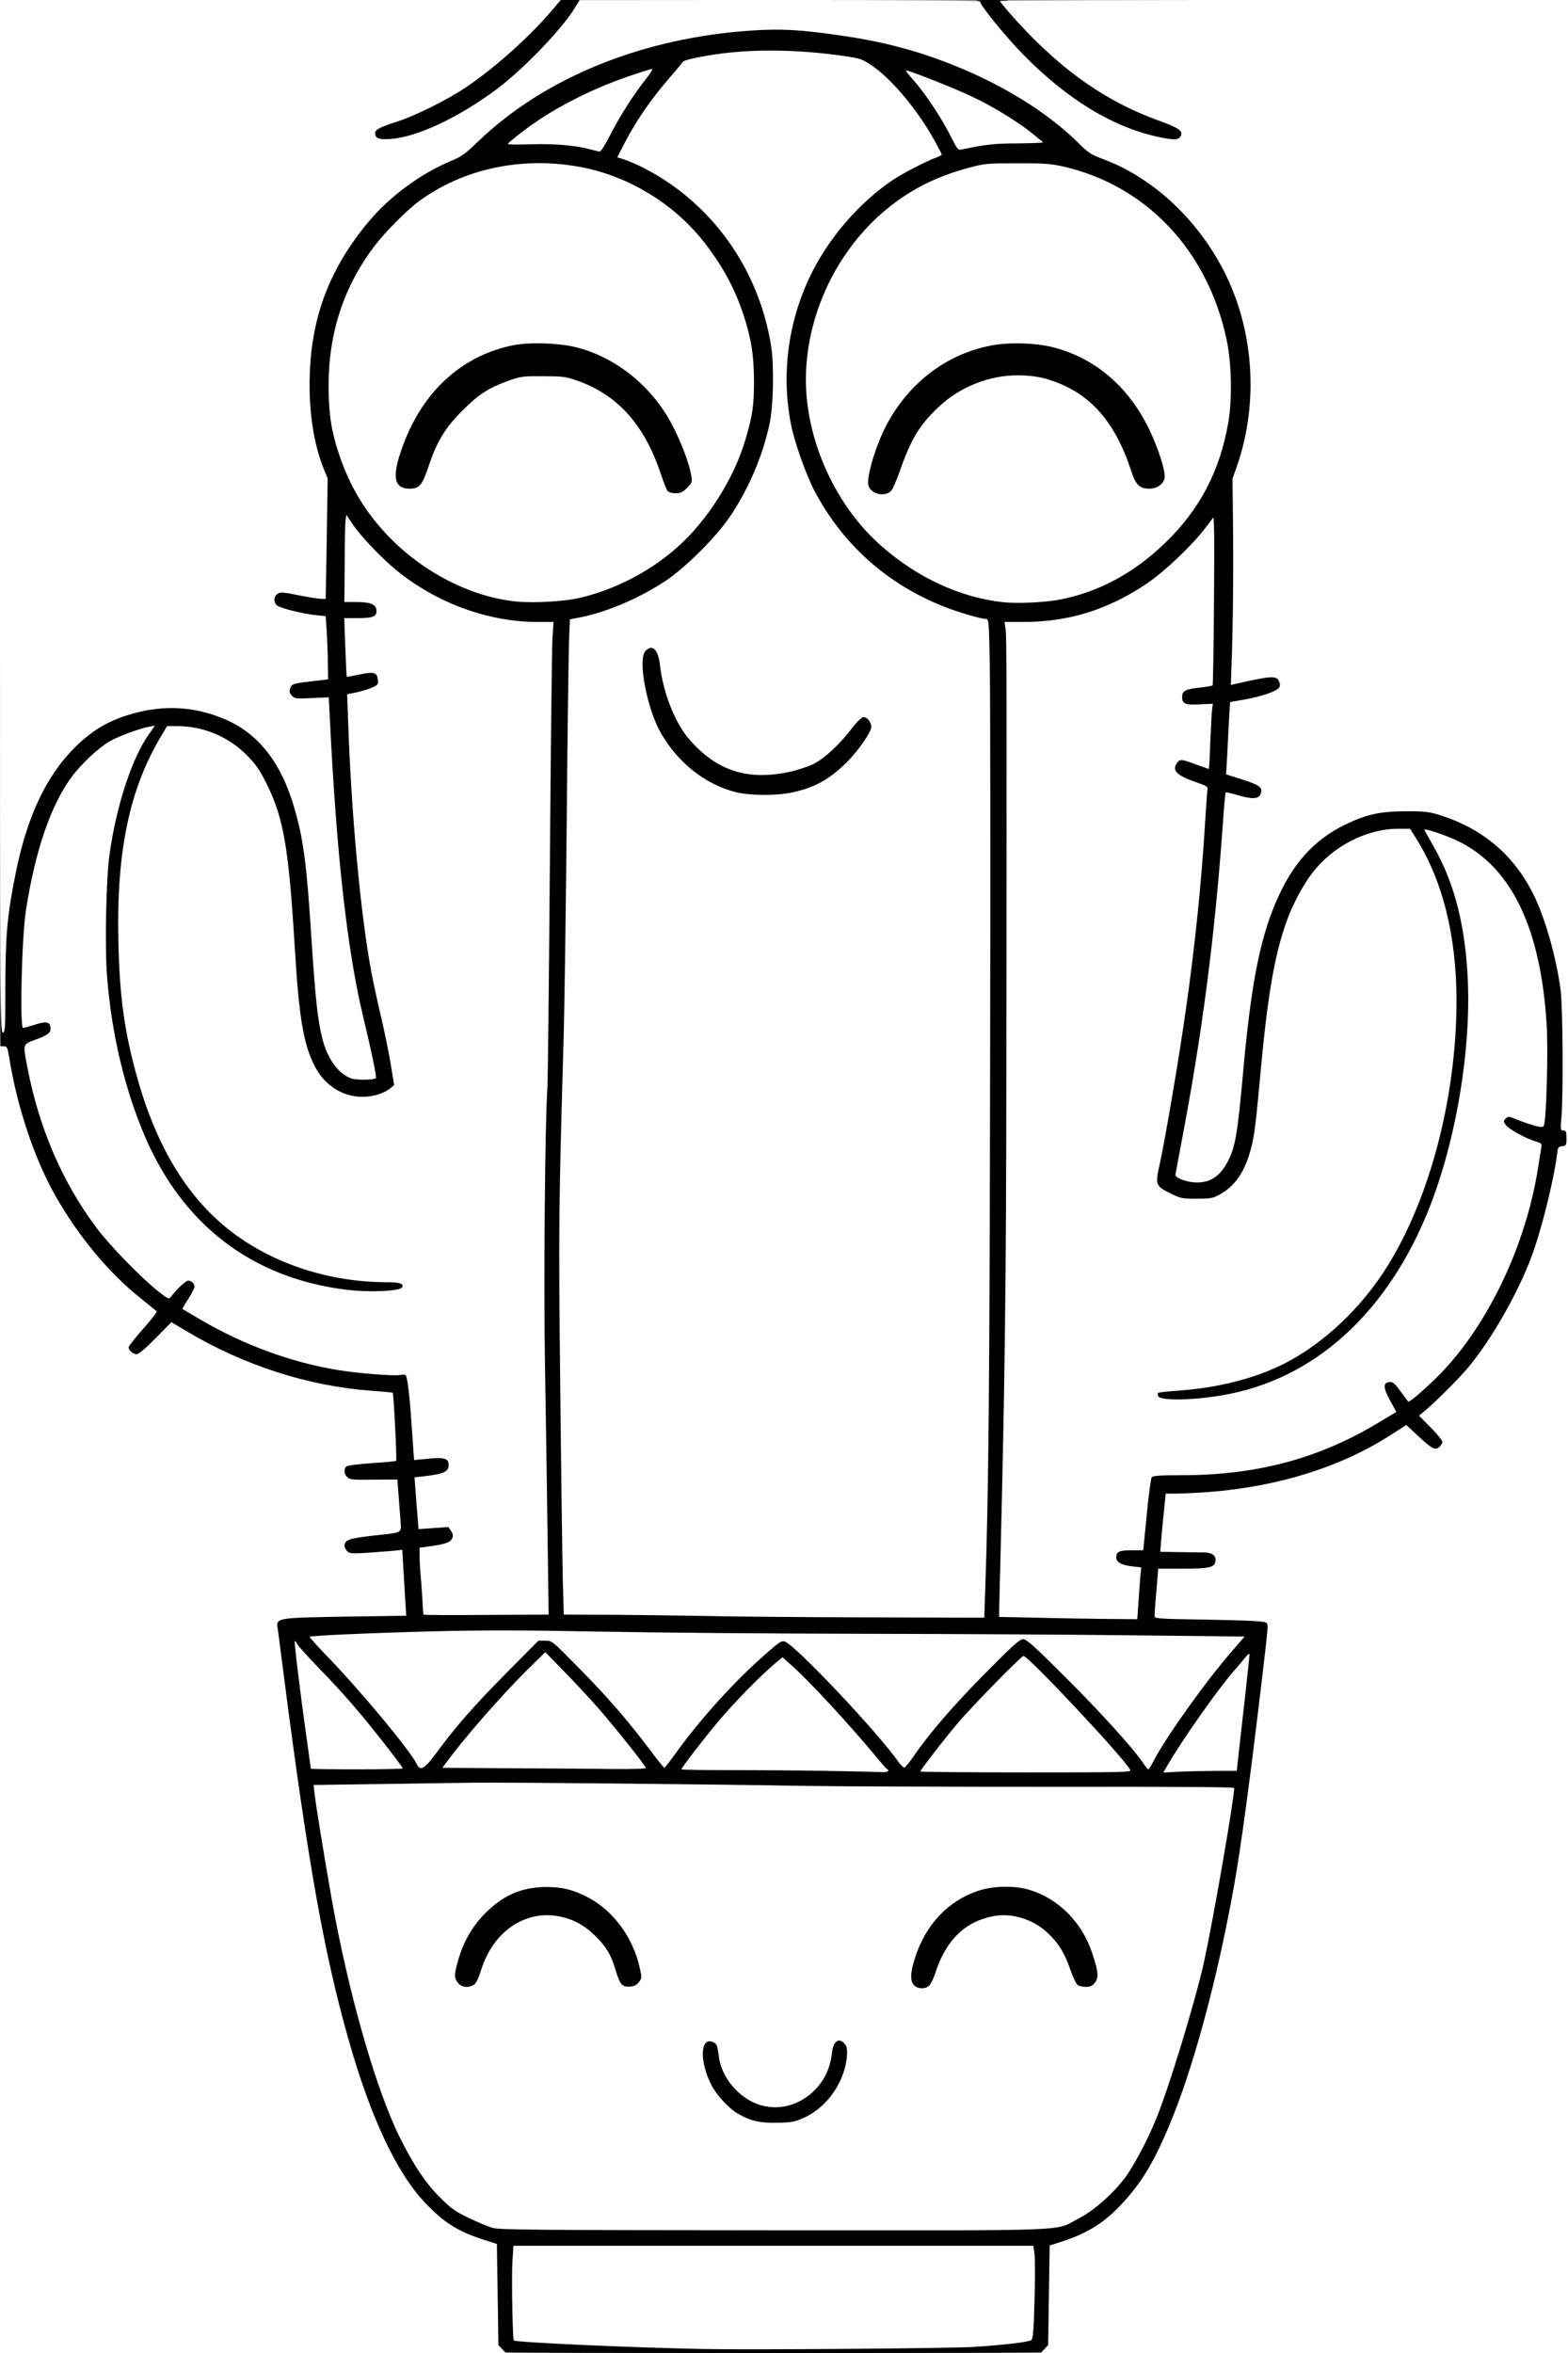
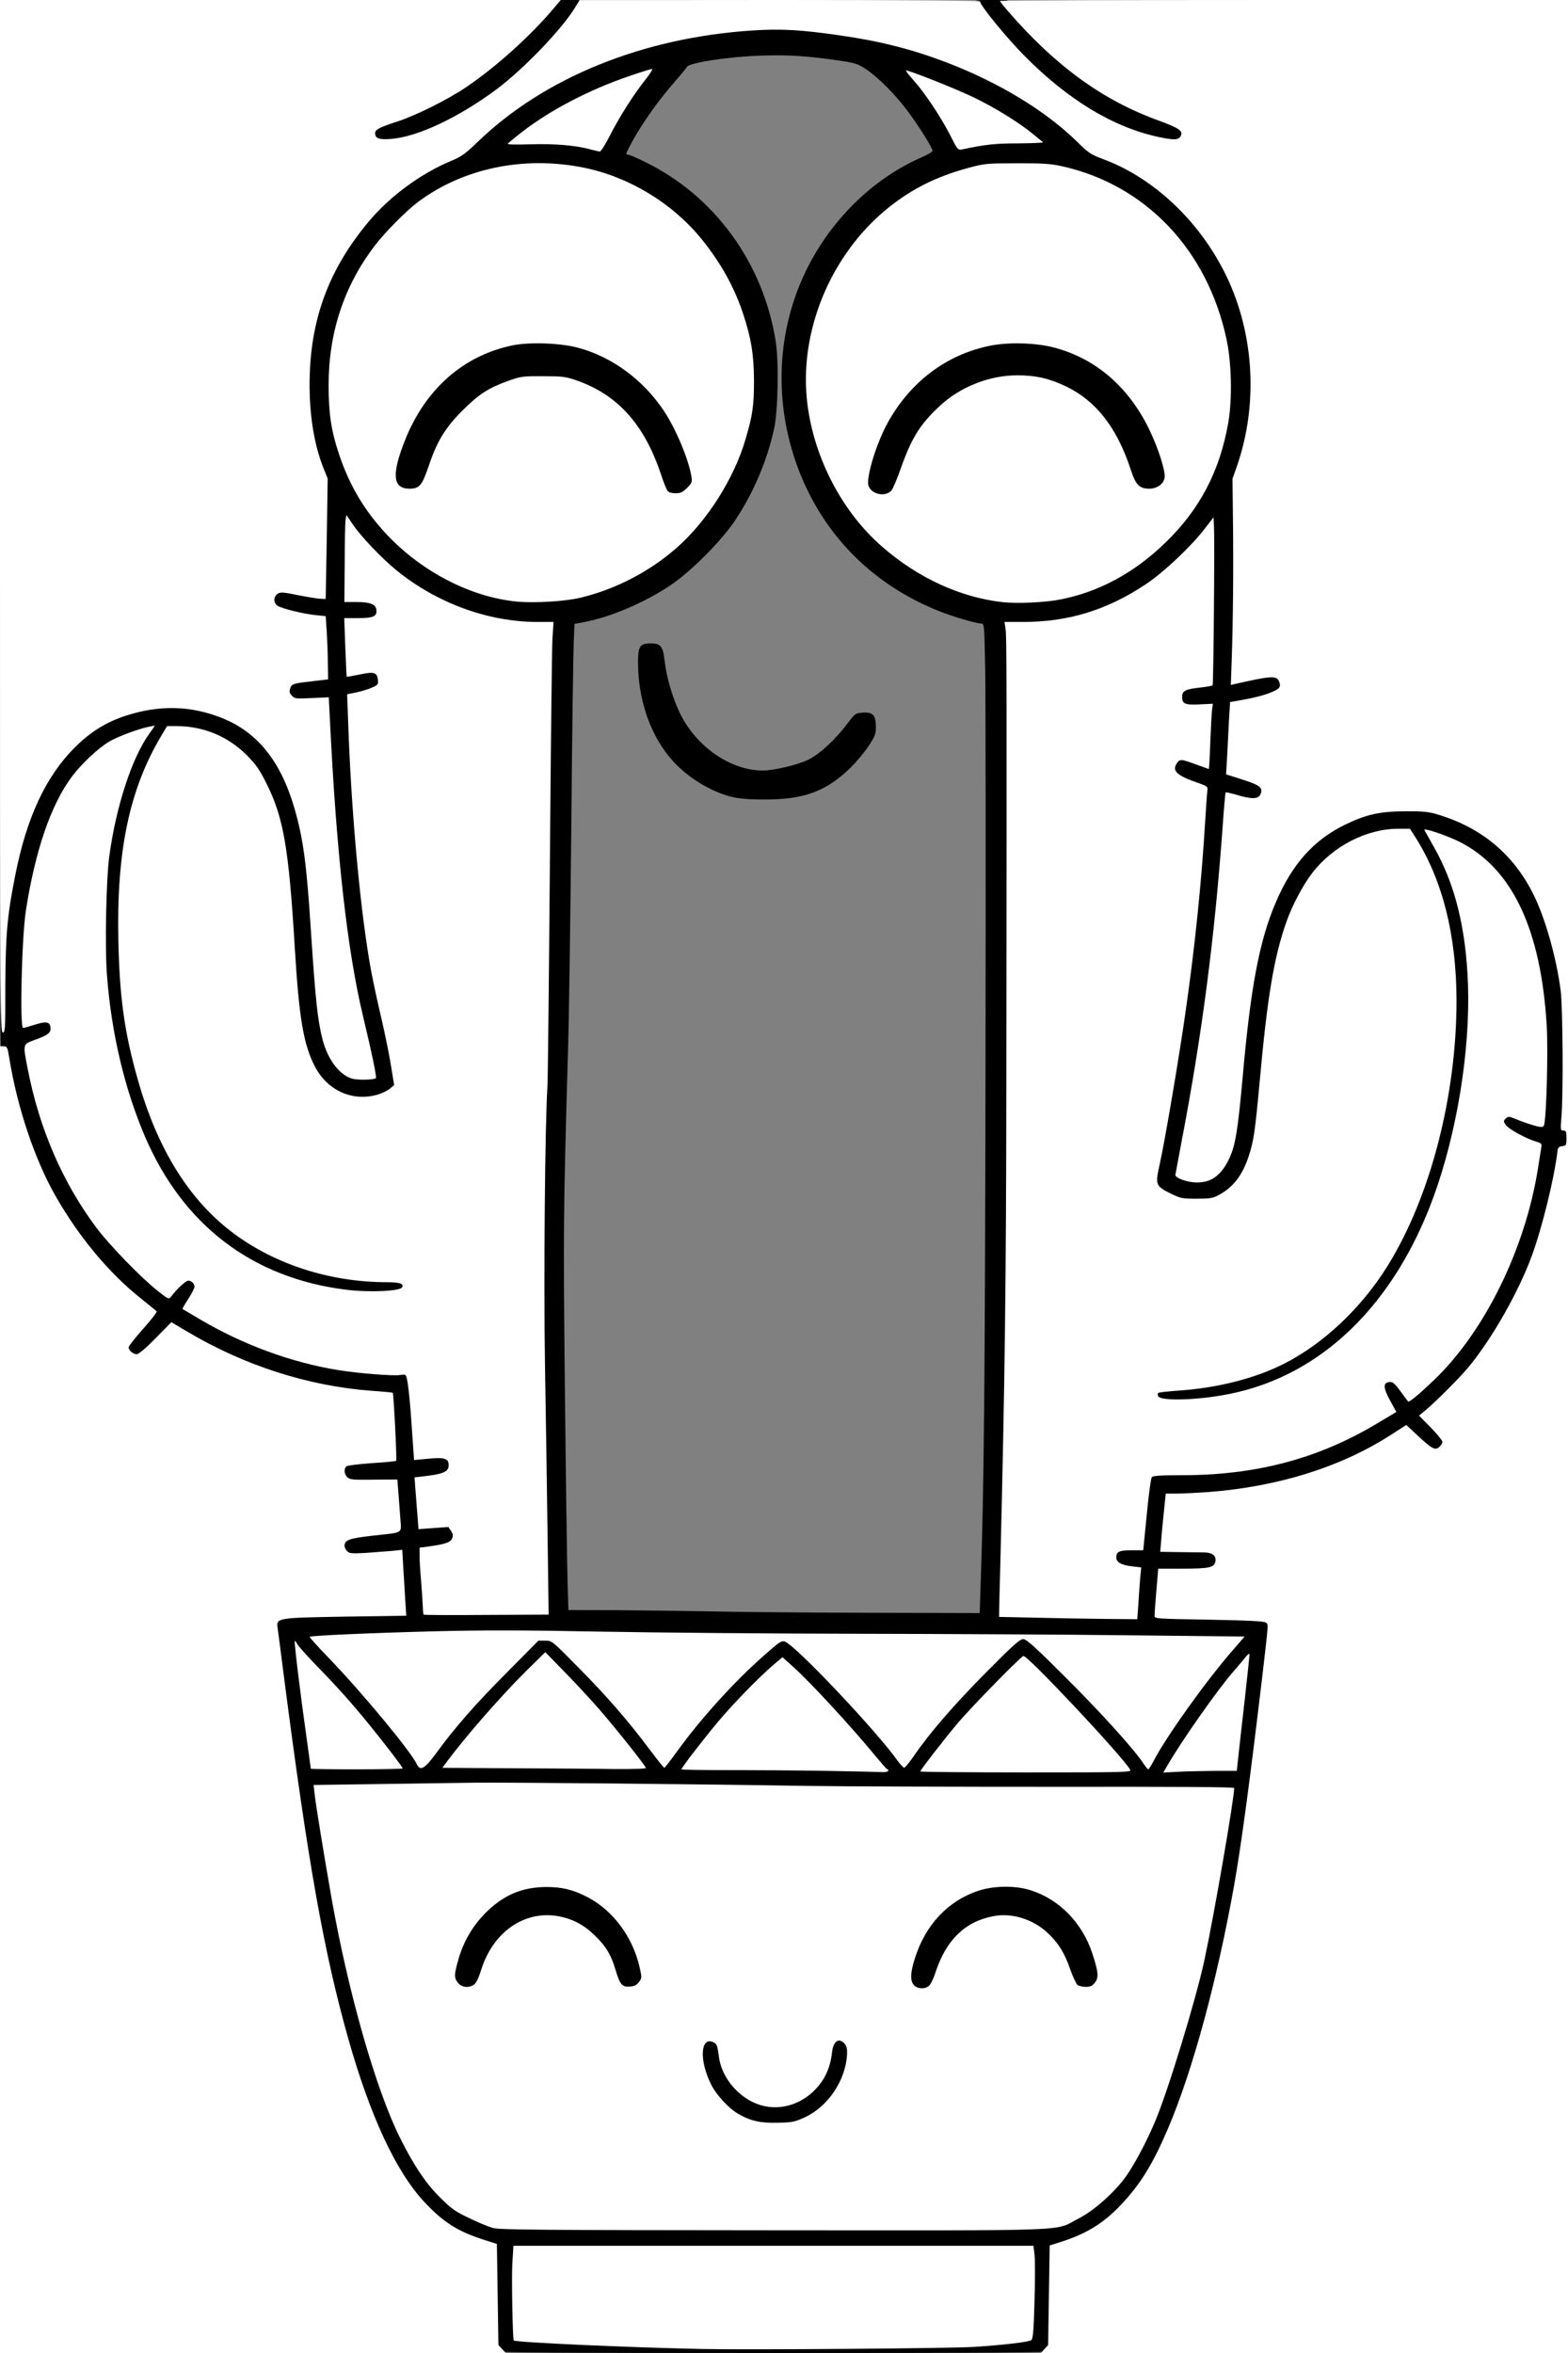
<svg xmlns="http://www.w3.org/2000/svg" class="img-fluid" id="outputsvg" style="transform: none; transform-origin: 50% 50%; cursor: move;" width="1024" height="1536" viewBox="0 0 10240 15360">
  <rect x="0" y="0" width="10240" height="15360" fill="#808080" stroke="none" />
  <g id="l4JoTluQlKV6PRdKoMS9xn0" fill="rgb(0,0,0)" style="transform: none;">
    <g>
      <path id="p1B30LN3T0" d="M3233 15348 c-4 -7 -10 -161 -13 -341 l-5 -329 -85 -27 c-171 -55 -264 -114 -387 -245 -216 -230 -401 -662 -572 -1341 -77 -305 -204 -1018 -271 -1520 -73 -539 -112 -845 -117 -911 -8 -109 -34 -103 441 -111 l398 -6 -6 -61 c-3 -34 -8 -116 -12 -184 -6 -120 -7 -123 -28 -118 -11 3 -89 9 -171 12 -177 8 -185 5 -185 -75 0 -72 10 -77 195 -98 141 -16 160 -21 164 -38 2 -10 0 -74 -4 -142 l-7 -123 -157 0 c-140 0 -160 -2 -174 -18 -21 -23 -23 -114 -4 -130 7 -6 82 -15 166 -21 84 -5 155 -11 157 -14 5 -5 -16 -379 -21 -385 -2 -2 -63 -8 -136 -13 -406 -29 -841 -168 -1197 -381 l-74 -44 -92 93 c-93 93 -93 93 -144 93 -64 0 -82 -17 -82 -76 0 -41 6 -50 80 -133 l80 -89 -93 -75 c-433 -354 -725 -881 -837 -1512 -12 -66 -26 -123 -31 -126 -6 -4 -8 -153 -6 -395 4 -321 9 -415 26 -540 71 -517 204 -850 430 -1075 185 -185 423 -271 710 -256 410 21 659 227 782 647 58 197 81 361 109 800 37 575 56 704 120 829 45 89 125 151 192 151 55 -1 56 10 -32 -360 -103 -434 -170 -1032 -216 -1937 l-7 -133 -112 0 c-131 0 -145 -8 -145 -81 0 -69 11 -77 120 -89 52 -5 103 -10 113 -10 15 0 17 -11 17 -88 0 -49 -3 -130 -6 -179 l-7 -91 -61 -6 c-82 -8 -225 -43 -254 -62 -20 -13 -23 -22 -20 -72 3 -49 6 -58 30 -71 24 -14 39 -13 155 8 70 13 133 25 139 28 8 3 13 -104 17 -361 l6 -364 -25 -62 c-32 -80 -69 -235 -84 -354 -19 -144 -8 -463 20 -590 60 -279 170 -503 355 -726 141 -169 342 -317 544 -401 64 -26 91 -46 171 -123 439 -424 1085 -683 1813 -727 409 -25 904 54 1307 208 345 132 649 317 855 519 72 72 87 82 175 115 332 125 630 410 800 763 183 383 210 876 70 1296 l-29 85 1 550 c1 303 -2 589 -7 637 l-7 87 88 -20 c48 -10 116 -19 151 -19 73 0 83 11 83 84 0 36 -5 48 -22 60 -33 21 -141 52 -229 66 l-76 12 -7 132 c-3 72 -9 165 -12 206 l-6 76 106 33 c115 37 126 46 126 106 0 65 -12 75 -87 75 -36 0 -83 -5 -104 -12 -22 -6 -42 -9 -45 -5 -3 3 -12 95 -20 204 -50 715 -131 1333 -268 2060 l-32 173 49 16 c41 14 56 14 89 5 93 -28 165 -142 193 -306 8 -49 26 -216 40 -370 13 -154 31 -334 40 -400 92 -718 275 -1080 630 -1252 148 -71 222 -86 420 -87 140 -1 181 2 235 18 292 87 501 259 633 522 45 89 107 269 136 391 51 218 54 267 56 805 2 488 2 507 -16 511 -12 3 -19 14 -19 30 0 99 -96 494 -167 687 -86 235 -256 533 -410 721 -33 41 -112 124 -175 185 l-115 110 58 61 c54 56 59 65 59 105 0 57 -21 78 -78 78 -34 0 -50 -8 -99 -48 -32 -27 -64 -56 -72 -65 -7 -10 -17 -17 -22 -17 -5 0 -40 20 -78 45 -242 157 -614 291 -942 339 -121 18 -343 36 -445 36 l-71 0 -12 123 c-7 67 -14 139 -17 160 l-6 37 159 0 c197 0 205 4 201 88 -4 78 -13 82 -214 82 l-161 0 -7 98 c-4 53 -10 113 -13 133 l-5 36 357 6 c262 5 361 10 372 19 23 19 19 66 -78 863 -92 759 -183 1264 -314 1753 -141 523 -284 885 -435 1100 -139 198 -292 316 -500 383 l-85 27 -5 324 c-3 178 -9 329 -13 336 -7 9 -381 12 -1817 12 -1436 0 -1810 -3 -1817 -12z m3102 -58 c197 -13 354 -32 370 -44 16 -13 32 -406 21 -500 l-7 -56 -1668 0 -1668 0 -6 98 c-3 53 -3 179 0 279 l6 181 56 6 c168 18 755 42 1176 50 314 6 1579 -4 1720 -14z m536 -776 c30 -9 94 -37 143 -62 101 -51 238 -174 311 -277 55 -78 132 -223 188 -355 84 -198 266 -793 322 -1052 62 -289 185 -994 185 -1060 0 -13 -156 -14 -1162 -14 -1058 1 -1705 -4 -2813 -20 -534 -7 -1159 -7 -1592 2 l-363 7 0 28 c0 29 47 319 105 649 110 620 289 1247 447 1565 89 178 166 294 258 386 75 75 100 94 191 137 179 87 0 80 1970 81 1581 1 1761 -1 1810 -15z m439 -2980 c0 -28 -561 -627 -614 -656 -16 -9 -34 5 -123 93 -174 172 -336 356 -467 532 l-28 37 616 0 c339 0 616 -3 616 -6z m-1601 -12 c-14 -36 -439 -504 -535 -588 -61 -53 -65 -56 -86 -42 -79 52 -366 364 -521 565 l-48 63 248 2 c814 9 945 9 942 0z m2360 -189 c12 -109 28 -249 35 -312 l13 -115 -40 45 c-80 90 -348 468 -398 560 -9 18 -2 19 179 19 l188 0 23 -197z m-5531 155 c-129 -184 -568 -679 -568 -641 0 16 36 290 65 491 14 95 25 175 25 177 0 3 113 5 251 5 l250 0 -23 -32z m1586 -5 c-117 -156 -371 -448 -498 -573 l-66 -65 -111 110 c-141 140 -479 527 -479 549 0 3 192 7 428 9 235 1 501 3 591 5 l163 2 -28 -37z m-1306 -68 c102 -144 258 -322 461 -527 l206 -207 50 -4 c28 -3 -133 -3 -356 -1 -418 4 -933 19 -1027 30 l-53 6 106 110 c184 192 467 532 536 646 8 12 16 22 19 22 3 0 29 -34 58 -75z m3307 -225 c43 -52 166 -183 272 -291 l194 -196 -242 -6 c-306 -9 -544 -9 -886 0 l-271 6 182 181 c176 175 344 359 469 517 l61 76 71 -96 c39 -53 107 -139 150 -191z m1640 -124 c60 -85 146 -196 190 -246 44 -51 82 -96 83 -101 2 -5 -106 -9 -256 -9 -142 0 -429 -3 -638 -7 l-378 -6 230 229 c196 195 446 469 486 533 10 16 21 3 92 -110 44 -71 130 -198 191 -283z m-3365 326 c135 -190 396 -477 558 -615 l85 -72 -204 -6 c-112 -4 -430 -10 -705 -14 l-502 -8 177 179 c179 182 323 347 452 518 39 53 74 96 78 95 3 0 31 -35 61 -77z m3004 -964 c4 -62 9 -125 12 -140 5 -26 4 -27 -53 -33 -87 -11 -103 -24 -103 -88 0 -29 5 -58 12 -65 7 -7 42 -12 88 -12 l76 0 23 -232 c12 -128 27 -239 33 -245 8 -10 60 -13 197 -13 512 0 960 -128 1359 -389 11 -7 9 -19 -13 -60 -20 -41 -25 -64 -23 -104 l3 -52 57 -3 57 -3 38 51 c20 27 40 50 44 50 17 0 226 -211 284 -285 224 -289 390 -641 480 -1017 21 -88 54 -262 55 -290 0 -3 -17 -12 -37 -19 -60 -19 -153 -68 -179 -94 -27 -27 -33 -92 -12 -113 18 -18 94 -14 136 7 47 24 111 41 116 32 3 -4 9 -104 15 -222 36 -727 -126 -1260 -455 -1495 -61 -43 -211 -120 -219 -112 -2 2 15 43 39 91 206 410 243 1052 101 1752 -120 593 -341 1047 -664 1365 -229 226 -510 378 -809 440 -133 27 -380 45 -462 34 l-65 -9 -3 -47 c-3 -46 -3 -47 30 -52 18 -3 77 -8 131 -11 222 -13 474 -78 657 -170 263 -132 512 -367 684 -645 272 -439 447 -1102 447 -1695 0 -398 -94 -765 -266 -1037 -36 -57 -37 -58 -84 -58 -118 0 -298 73 -417 169 -78 63 -161 173 -217 286 -126 258 -180 526 -241 1200 -30 327 -39 384 -72 485 -42 125 -102 202 -197 252 -37 21 -56 23 -172 23 -120 0 -134 -2 -187 -27 -117 -55 -125 -78 -83 -263 33 -150 126 -697 169 -1001 57 -400 91 -715 121 -1140 20 -287 24 -259 -32 -280 -87 -31 -128 -51 -146 -68 -22 -22 -23 -93 -1 -124 20 -29 84 -30 156 -2 28 11 53 19 54 17 1 -1 5 -77 9 -169 l8 -168 -85 0 c-52 0 -89 -5 -96 -12 -18 -18 -15 -123 3 -138 8 -7 52 -16 97 -21 45 -5 84 -12 87 -15 4 -3 7 -219 9 -480 l4 -474 -144 143 c-161 161 -274 244 -450 327 -188 88 -376 130 -588 130 l-115 0 -1 752 c-3 3742 -2 3691 -40 5385 l-7 303 234 3 c129 1 318 3 420 5 l186 2 7 -112z m-1000 -80 c22 -611 29 -1372 32 -3398 2 -1251 1 -2411 -2 -2577 -6 -303 -6 -303 -28 -303 -31 0 -184 -45 -274 -81 -452 -180 -781 -524 -937 -979 -141 -413 -117 -855 65 -1235 162 -337 440 -610 763 -750 37 -16 67 -34 67 -41 0 -19 -99 -176 -170 -269 -81 -106 -193 -218 -270 -267 -47 -31 -71 -38 -165 -52 -214 -31 -337 -39 -514 -33 -205 6 -469 46 -484 73 -5 8 -39 50 -76 92 -120 137 -233 299 -300 429 -25 49 -25 53 -8 53 7 0 55 20 105 45 458 222 777 660 858 1175 21 134 15 455 -11 570 -46 209 -134 416 -253 595 -91 137 -292 338 -427 428 -170 112 -382 203 -556 237 l-67 13 -5 111 c-3 61 -11 606 -16 1211 -6 605 -15 1253 -21 1440 -31 1072 -32 1188 -21 2230 6 572 14 1131 17 1243 l6 202 312 1 c171 1 451 5 621 8 171 4 635 8 1031 9 l722 2 6 -182z m-2858 -315 c-4 -263 -11 -759 -17 -1103 -10 -584 0 -1665 17 -1875 3 -38 9 -682 15 -1430 5 -748 12 -1399 15 -1447 l7 -88 -104 0 c-390 0 -780 -174 -1069 -476 -42 -44 -88 -95 -103 -114 l-27 -35 0 218 0 217 78 0 c109 0 126 11 130 81 4 74 -7 82 -120 87 l-89 5 7 151 c3 83 7 152 8 153 1 2 18 -2 37 -7 47 -14 143 -12 157 2 7 7 12 38 12 71 l0 58 -43 19 c-23 10 -68 23 -101 30 l-58 12 6 161 c35 825 99 1392 211 1872 52 222 85 407 85 475 0 41 -4 52 -26 69 -67 53 -230 67 -347 31 -118 -37 -203 -141 -256 -315 -30 -95 -57 -329 -76 -640 -39 -648 -73 -844 -182 -1065 -75 -151 -165 -246 -293 -309 -85 -41 -192 -70 -262 -71 -34 0 -39 4 -71 57 -208 346 -298 765 -284 1317 9 343 43 578 127 874 170 601 475 985 940 1184 198 85 459 138 682 138 46 0 89 4 96 9 9 5 12 24 10 52 l-3 44 -55 7 c-88 10 -278 9 -370 -3 -208 -25 -370 -73 -555 -164 -337 -166 -594 -450 -760 -840 -132 -310 -217 -669 -246 -1043 -15 -189 -6 -703 15 -852 36 -249 96 -466 177 -639 27 -57 47 -106 45 -108 -8 -8 -132 49 -193 88 -74 49 -189 167 -245 252 -124 192 -212 466 -269 832 -16 107 -22 205 -26 417 l-5 278 42 -15 c51 -18 121 -20 138 -3 7 7 12 36 12 65 0 61 -7 67 -107 103 -54 19 -62 26 -58 44 2 11 12 59 21 106 56 288 172 589 321 835 112 184 296 399 468 545 l87 74 45 -47 c41 -43 49 -47 92 -47 26 0 52 5 59 12 21 21 14 97 -13 144 l-26 43 38 24 c349 219 750 352 1163 386 63 5 140 7 171 4 50 -5 58 -3 63 14 11 34 25 165 37 353 l12 185 83 -8 c116 -13 138 -1 142 74 4 75 -10 87 -128 102 l-92 11 6 41 c3 22 8 83 12 136 l6 96 98 -5 c93 -4 98 -4 114 19 19 28 21 98 3 123 -8 11 -43 22 -107 33 -52 9 -96 18 -98 19 -4 3 17 321 24 352 l4 22 376 0 377 0 -7 -477z m3339 -6149 c250 -44 489 -172 695 -371 174 -167 280 -335 355 -558 55 -166 79 -322 72 -480 -26 -600 -401 -1125 -937 -1313 -155 -54 -237 -67 -430 -66 -163 0 -183 2 -290 31 -311 84 -538 232 -735 481 -136 170 -222 342 -274 545 -46 177 -57 308 -37 459 63 497 369 926 821 1151 264 132 495 169 760 121z m-3189 1 c239 -42 498 -168 692 -338 197 -172 376 -453 450 -707 45 -152 56 -220 55 -355 -1 -438 -259 -911 -633 -1160 -314 -209 -697 -279 -1045 -190 -236 59 -415 162 -594 338 -144 142 -258 307 -326 471 -168 409 -158 813 31 1188 119 238 320 452 555 589 128 75 321 146 458 169 80 13 265 11 357 -5z m262 -3039 c28 -57 85 -153 126 -215 40 -61 72 -111 70 -111 -13 0 -184 69 -283 114 -134 61 -256 130 -375 215 l-79 56 179 7 c148 6 212 14 304 37 3 0 29 -46 58 -103z m2422 74 c36 -6 122 -13 192 -17 78 -4 125 -10 121 -16 -14 -24 -250 -166 -368 -223 -122 -59 -265 -118 -271 -112 -1 2 28 49 66 106 38 57 89 143 115 193 36 69 50 89 63 85 9 -3 46 -10 82 -16z" />
      <path id="pkZ2qWfhf" d="M4888 13871 c-81 -26 -136 -61 -195 -123 -90 -96 -133 -205 -133 -344 0 -101 14 -120 86 -111 25 2 50 9 56 15 5 5 16 43 23 84 7 41 24 96 38 124 55 109 194 206 295 206 117 0 254 -95 307 -213 15 -34 31 -91 35 -127 10 -77 24 -92 86 -92 34 0 47 5 64 27 19 25 21 36 15 98 -19 206 -118 361 -278 436 -69 33 -77 34 -207 36 -110 2 -146 -1 -192 -16z" />
      <path id="pOsBYemfW" d="M5940 12990 c-30 -30 -27 -136 5 -237 69 -217 213 -371 410 -439 70 -24 95 -27 205 -28 145 0 226 19 325 79 170 102 299 312 312 510 5 61 2 73 -17 98 -20 25 -27 27 -89 27 -38 0 -74 -5 -84 -12 -9 -7 -30 -53 -48 -103 -17 -49 -46 -112 -63 -140 -69 -105 -176 -181 -293 -205 -42 -9 -65 -8 -113 4 -174 45 -284 158 -350 360 -30 93 -45 106 -120 106 -47 0 -64 -4 -80 -20z" />
      <path id="pxxPCe7ee" d="M2961 12974 c-28 -35 -28 -106 0 -204 64 -231 225 -404 435 -466 81 -24 266 -24 349 0 137 40 258 126 340 241 110 154 166 363 114 429 -18 23 -27 26 -88 26 -83 0 -90 -7 -121 -110 -29 -99 -61 -153 -135 -225 -67 -66 -141 -107 -227 -125 -96 -19 -216 21 -306 103 -65 60 -119 148 -149 244 -31 101 -45 113 -129 113 -56 0 -65 -3 -83 -26z" />
      <path id="pGhRQsTOe" d="M4775 5201 c-114 -29 -242 -100 -339 -191 -164 -152 -265 -402 -269 -666 -2 -125 9 -144 83 -144 65 0 80 19 91 118 12 104 51 238 99 337 106 219 330 374 540 375 74 0 230 -37 299 -71 74 -36 175 -130 254 -234 52 -69 54 -70 104 -73 64 -4 83 17 83 94 0 46 -6 61 -49 126 -27 40 -78 101 -113 136 -162 159 -309 213 -575 211 -96 0 -159 -6 -208 -18z" />
      <path id="pFDvdLMWz" d="M5678 3245 c-62 -35 -59 -121 8 -325 121 -365 395 -620 744 -692 128 -27 365 -21 485 11 273 73 487 258 621 536 104 215 129 371 70 422 -23 19 -38 23 -100 23 -98 0 -116 -15 -151 -123 -90 -274 -225 -448 -420 -543 -207 -100 -382 -97 -601 11 -142 70 -282 211 -357 360 -13 28 -44 104 -67 170 -23 66 -50 129 -61 140 -25 26 -132 32 -171 10z" />
      <path id="pRUoV9use" d="M4330 3235 c-7 -8 -28 -60 -46 -116 -108 -321 -283 -514 -549 -605 -68 -24 -96 -28 -190 -28 -98 0 -120 3 -198 31 -126 44 -190 86 -297 193 -113 113 -167 202 -221 364 -46 137 -56 146 -155 146 -81 0 -107 -14 -120 -66 -11 -43 3 -144 31 -229 125 -379 389 -630 734 -700 118 -24 371 -16 486 15 222 60 424 208 560 411 90 134 172 341 182 461 6 67 6 67 -30 103 -33 33 -38 35 -105 35 -50 0 -73 -4 -82 -15z" />
      <path id="pL6x58hQ5" d="M2433 929 c-7 -7 -13 -34 -13 -61 0 -56 5 -59 140 -103 122 -39 329 -142 450 -223 185 -124 407 -321 557 -494 l41 -48 101 0 c99 0 101 0 101 23 0 48 -152 237 -327 408 -217 212 -489 386 -733 469 -76 26 -116 34 -200 37 -78 4 -108 2 -117 -8z" />
      <path id="pUsaJt1aS" d="M7533 924 c-296 -65 -596 -247 -879 -536 -145 -148 -284 -326 -284 -364 0 -24 1 -24 103 -24 l103 0 78 90 c149 171 337 335 531 465 121 81 239 139 404 200 69 25 133 52 143 62 20 18 24 73 8 104 -9 16 -21 19 -78 18 -37 -1 -95 -7 -129 -15z" />
    </g>
  </g>
  <g id="l19MOctc0QMedN1d4vOa4TJ" fill="rgb(255,255,255)" style="transform: none;">
    <g>
      <path id="p1HY7bgph5" d="M0 11095 l0 -4265 24 0 c22 0 25 6 36 73 53 329 167 668 306 910 150 262 346 497 549 659 55 44 104 84 108 88 4 4 -35 55 -88 114 -52 59 -95 113 -95 121 0 20 29 45 53 45 13 0 57 -37 124 -105 l102 -104 103 61 c373 222 793 357 1207 387 73 5 135 11 136 13 6 6 28 438 22 444 -3 3 -74 10 -158 15 -84 6 -159 15 -166 21 -19 15 -16 52 6 72 16 15 40 17 172 15 l154 -1 6 78 c4 44 9 121 13 171 7 109 29 94 -184 118 -149 17 -180 28 -180 66 0 10 8 25 17 35 15 15 31 16 123 11 58 -4 135 -10 171 -13 l66 -7 6 104 c4 57 9 154 13 215 l7 111 -398 6 c-457 8 -452 7 -441 81 3 22 22 165 41 316 157 1214 261 1798 420 2360 144 508 312 868 498 1066 123 131 216 190 387 245 l85 27 5 330 5 330 24 26 24 26 -1651 0 -1652 0 0 -4265z" />
      <path id="pawaFRJZx" d="M6821 15334 l24 -26 5 -325 5 -325 85 -27 c159 -52 272 -122 382 -240 126 -133 207 -265 306 -497 160 -375 320 -962 432 -1589 45 -254 101 -668 181 -1340 45 -387 43 -359 26 -373 -11 -9 -109 -14 -371 -19 -352 -6 -356 -6 -356 -27 0 -12 5 -85 12 -163 l12 -143 160 0 c177 0 209 -8 214 -51 4 -34 -22 -54 -72 -55 -23 0 -97 -1 -165 -2 l-124 -2 7 -82 c3 -46 12 -131 18 -190 l11 -108 71 0 c39 0 132 -5 206 -10 458 -35 869 -164 1196 -375 l98 -63 75 70 c94 87 114 98 141 73 11 -10 20 -25 20 -33 0 -8 -34 -50 -76 -93 l-77 -78 34 -28 c68 -55 233 -220 292 -292 153 -186 323 -486 410 -721 69 -188 148 -511 169 -690 2 -19 10 -26 31 -28 25 -3 27 -6 27 -53 0 -42 -3 -49 -20 -49 -19 0 -20 -4 -13 -87 13 -149 9 -717 -5 -828 -29 -220 -102 -475 -179 -629 -132 -263 -341 -436 -633 -522 -52 -15 -94 -19 -205 -18 -166 1 -251 20 -390 87 -205 99 -347 258 -453 507 -108 251 -165 556 -217 1145 -31 342 -47 441 -86 525 -52 111 -117 160 -214 159 -60 0 -141 -29 -139 -50 1 -7 18 -97 37 -199 137 -713 219 -1346 272 -2079 8 -118 17 -216 19 -218 2 -3 35 5 74 16 95 29 139 28 153 -3 20 -43 -1 -60 -117 -97 l-107 -34 7 -117 c3 -65 9 -171 12 -237 l7 -118 96 -17 c112 -20 210 -54 225 -78 7 -12 6 -24 -2 -42 -17 -37 -54 -34 -291 20 l-23 5 6 -168 c8 -232 12 -576 8 -903 l-3 -275 30 -85 c138 -401 112 -858 -69 -1236 -170 -353 -468 -638 -800 -763 -88 -33 -103 -43 -175 -115 -206 -202 -510 -387 -855 -519 -223 -85 -434 -139 -695 -176 -258 -37 -380 -44 -570 -32 -716 46 -1360 307 -1795 727 -80 77 -107 97 -171 123 -202 84 -403 232 -544 401 -249 299 -369 610 -382 992 -8 236 24 453 92 620 l25 62 -6 393 -7 393 -31 -1 c-17 0 -83 -11 -146 -23 -95 -20 -119 -22 -135 -11 -30 18 -31 60 -3 79 29 19 171 54 254 62 l61 6 7 102 c3 55 7 148 7 206 l2 105 -69 8 c-160 18 -168 20 -178 49 -8 22 -6 32 10 49 18 20 25 21 130 16 l111 -5 7 136 c43 885 113 1510 216 1942 59 246 91 402 85 408 -12 12 -125 14 -160 2 -82 -27 -156 -127 -189 -256 -32 -126 -46 -258 -76 -714 -28 -439 -51 -603 -109 -800 -89 -303 -242 -492 -472 -583 -203 -81 -407 -86 -624 -16 -129 41 -234 106 -336 208 -189 188 -314 456 -388 828 -54 268 -65 398 -66 731 0 281 -1 302 -17 302 -17 0 -18 -167 -18 -3370 l0 -3370 1831 0 1831 0 -44 52 c-149 179 -384 390 -578 520 -121 81 -328 184 -450 223 -111 36 -140 51 -140 74 0 35 26 44 103 38 173 -13 441 -139 691 -325 174 -130 425 -391 509 -529 l32 -52 1308 -1 c798 0 1307 4 1307 9 0 25 167 230 284 349 287 292 586 474 886 537 98 21 127 19 140 -6 18 -33 -9 -53 -138 -100 -367 -132 -673 -353 -984 -710 -32 -37 -58 -69 -58 -73 0 -3 835 -6 1855 -6 l1855 0 0 7680 0 7680 -1722 0 -1721 0 24 -26z" />
      <path id="p2xyVIHRt" d="M4595 15334 c-465 -9 -1229 -43 -1240 -56 -7 -9 -15 -409 -9 -505 l7 -113 1698 0 1698 0 7 57 c4 32 4 168 0 303 -5 192 -10 247 -21 256 -16 12 -172 31 -370 44 -139 10 -1464 20 -1770 14z" />
      <path id="p1GBrcIcf9" d="M3220 14544 c-30 -8 -102 -38 -159 -66 -91 -43 -116 -62 -191 -137 -92 -92 -169 -208 -258 -386 -158 -318 -337 -945 -447 -1565 -49 -279 -102 -605 -110 -676 l-7 -62 429 -6 c235 -4 518 -7 628 -9 223 -2 1439 9 2155 21 256 4 990 6 1633 6 782 -1 1167 1 1167 8 0 70 -132 834 -195 1126 -56 259 -238 854 -322 1052 -56 132 -133 277 -188 355 -73 103 -210 226 -311 277 -165 85 21 78 -1983 77 -1531 -1 -1794 -3 -1841 -15z m2037 -723 c152 -71 267 -243 275 -413 1 -34 -3 -53 -17 -68 -36 -40 -73 -16 -81 55 -12 111 -53 193 -128 263 -110 100 -259 126 -386 66 -119 -56 -210 -177 -225 -297 -10 -77 -14 -87 -42 -98 -81 -30 -85 129 -8 280 33 66 114 154 173 188 82 48 147 63 262 60 95 -2 112 -6 177 -36z m812 -860 c10 -10 29 -49 41 -87 69 -211 194 -332 380 -366 119 -22 256 20 351 109 69 64 111 130 148 238 18 50 39 96 48 103 9 6 34 12 54 12 29 0 43 -6 59 -27 27 -34 23 -72 -18 -196 -66 -197 -217 -350 -402 -408 -100 -32 -242 -30 -345 5 -196 67 -341 221 -410 439 -31 96 -32 150 -5 177 25 25 74 26 99 1z m-2973 -6 c14 -9 31 -46 47 -98 77 -244 279 -386 499 -349 96 17 171 56 243 127 74 72 106 126 135 225 29 96 43 112 93 108 30 -2 45 -10 60 -30 19 -25 19 -29 4 -96 -44 -196 -173 -370 -337 -456 -93 -49 -167 -68 -269 -68 -161 0 -283 52 -402 171 -85 86 -145 190 -178 311 -26 93 -26 111 0 144 24 30 71 35 105 11z" />
      <path id="peUzr9JyB" d="M5400 11560 c-179 -3 -466 -5 -637 -5 -172 0 -313 -2 -313 -5 0 -10 143 -196 237 -308 100 -120 270 -294 366 -376 l57 -48 79 71 c111 101 371 383 526 571 39 47 73 87 78 88 21 10 2 22 -30 20 -21 -1 -184 -5 -363 -8z" />
      <path id="p1Dp4jxbIW" d="M6010 11564 c0 -9 151 -204 239 -309 91 -109 420 -445 435 -445 32 0 652 661 697 743 9 16 -26 17 -681 17 -379 0 -690 -3 -690 -6z" />
      <path id="p5MhD2IDZ" d="M7625 11523 c92 -160 330 -498 431 -613 27 -31 61 -71 76 -90 18 -23 28 -29 28 -19 0 9 -14 137 -30 285 -17 148 -36 315 -42 372 l-11 102 -146 0 c-80 1 -188 3 -240 6 l-94 5 28 -48z" />
      <path id="p1AtsET4Hg" d="M2030 11546 c0 -2 -14 -100 -30 -217 -37 -259 -80 -612 -75 -617 2 -2 9 7 16 20 6 12 64 77 128 143 142 146 240 256 352 395 100 123 209 266 209 274 0 3 -135 6 -300 6 -165 0 -300 -2 -300 -4z" />
      <path id="p1Dc7YpviS" d="M3342 11543 l-453 -3 28 -38 c122 -165 355 -431 517 -592 l127 -125 122 125 c68 69 173 182 234 252 104 120 294 358 301 379 2 5 -81 8 -210 7 -117 -2 -417 -4 -666 -5z" />
      <path id="p3IPZr1vr" d="M7466 11510 c-61 -93 -287 -342 -514 -567 -196 -196 -249 -243 -270 -243 -22 0 -69 42 -247 222 -210 212 -368 395 -472 548 -27 38 -52 69 -58 69 -5 0 -23 -18 -40 -41 -140 -198 -666 -754 -739 -782 -21 -8 -37 2 -137 91 -197 173 -418 418 -574 635 -39 54 -73 97 -76 98 -4 0 -46 -52 -93 -115 -143 -191 -281 -350 -466 -537 -175 -178 -175 -178 -219 -178 l-45 0 -206 208 c-209 210 -342 362 -464 530 -72 98 -102 115 -123 70 -38 -83 -358 -469 -575 -694 -72 -74 -128 -137 -126 -139 7 -8 389 -25 808 -36 324 -8 584 -8 1095 2 369 7 1129 13 1690 14 561 1 1356 5 1767 10 l746 8 -81 94 c-168 192 -430 558 -512 716 -16 31 -33 57 -36 57 -4 0 -18 -18 -33 -40z" />
      <path id="p14j8gvYHA" d="M6760 10560 l-235 -5 0 -25 c0 -14 3 -162 8 -330 29 -1163 38 -1824 39 -3170 3 -2673 2 -2875 -5 -2923 l-7 -47 123 0 c294 0 548 -78 801 -247 115 -76 297 -248 383 -361 l58 -75 3 59 c5 97 -3 1032 -9 1038 -3 3 -42 10 -87 15 -92 10 -112 21 -112 61 0 45 20 53 116 48 l85 -4 -5 35 c-3 20 -8 116 -12 214 -3 97 -8 177 -10 177 -1 0 -39 -14 -84 -30 -98 -36 -105 -37 -126 -5 -31 47 3 79 138 125 62 22 67 25 63 49 -2 14 -9 109 -15 211 -24 394 -66 805 -126 1224 -43 305 -136 851 -170 1004 -31 137 -28 144 73 194 63 31 74 33 168 33 85 0 106 -3 142 -23 95 -50 155 -127 197 -252 33 -101 42 -158 72 -485 50 -555 94 -820 176 -1050 36 -103 107 -237 166 -314 134 -176 356 -291 563 -291 l77 0 37 58 c176 278 266 638 267 1062 0 623 -170 1281 -448 1730 -172 278 -421 513 -684 645 -190 95 -433 156 -687 173 -68 5 -126 11 -129 15 -4 3 -4 13 -1 20 13 35 263 28 468 -14 599 -120 1076 -583 1333 -1292 151 -417 237 -946 223 -1377 -13 -370 -84 -658 -225 -905 -31 -55 -58 -103 -60 -107 -7 -16 145 35 229 77 344 173 532 569 570 1200 10 170 -2 610 -18 651 -4 11 -14 13 -37 8 -32 -6 -108 -32 -163 -55 -29 -12 -35 -11 -50 3 -15 15 -15 19 0 41 17 26 129 88 195 108 40 12 42 14 37 43 -3 17 -12 74 -20 126 -82 527 -346 1067 -676 1385 -96 92 -166 151 -173 144 -2 -2 -25 -32 -50 -67 -40 -54 -51 -63 -74 -60 -41 5 -39 38 7 122 l40 73 -127 76 c-385 230 -790 337 -1273 337 -137 0 -189 3 -197 13 -6 6 -21 117 -33 245 l-23 232 -76 0 c-81 0 -100 9 -100 47 0 31 33 50 104 58 l59 7 -7 71 c-3 40 -9 116 -12 170 l-7 97 -216 -2 c-119 -1 -322 -5 -451 -8z" />
-       <path id="pSOsXo3aQ" d="M4615 10549 c-170 -3 -450 -7 -621 -8 l-312 -1 -6 -202 c-3 -112 -11 -680 -17 -1263 -12 -1064 -10 -1194 21 -2270 6 -187 15 -835 21 -1440 5 -605 13 -1150 16 -1211 l5 -111 67 -13 c174 -34 386 -125 556 -237 135 -90 336 -291 427 -428 119 -179 208 -387 253 -595 26 -116 31 -381 11 -510 -80 -508 -393 -942 -841 -1168 -44 -22 -99 -45 -122 -52 l-42 -13 36 -70 c78 -156 184 -311 314 -459 37 -42 71 -84 76 -92 6 -11 54 -24 158 -42 263 -46 572 -45 900 2 102 15 115 19 177 61 129 86 301 291 410 489 27 48 48 90 48 93 0 4 -17 13 -37 20 -64 23 -215 101 -284 147 -220 148 -421 382 -539 628 -144 302 -188 638 -125 963 23 120 99 334 157 443 184 346 471 602 840 749 90 36 243 81 274 81 22 0 22 0 28 303 3 166 5 1339 2 2607 -3 2053 -10 2816 -32 3428 l-6 182 -752 -2 c-413 -1 -890 -5 -1061 -9z m553 -5375 c147 -30 246 -84 360 -196 73 -72 162 -199 162 -232 0 -33 -29 -68 -53 -64 -12 2 -43 32 -74 73 -79 104 -180 198 -254 234 -36 17 -107 40 -159 51 -274 57 -476 -11 -653 -219 -89 -103 -167 -302 -186 -473 -12 -109 -51 -148 -97 -97 -50 56 12 380 103 536 111 193 291 335 488 384 91 23 261 24 363 3z" />
      <path id="p2enXB4i9" d="M2766 10540 c-2 -3 -4 -27 -5 -55 -1 -27 -6 -102 -11 -165 -6 -63 -10 -138 -10 -166 l0 -51 53 -7 c111 -15 148 -27 159 -52 9 -18 7 -29 -6 -50 l-18 -26 -97 7 -98 7 -6 -79 c-4 -43 -9 -119 -13 -168 l-7 -91 93 -11 c99 -13 130 -29 130 -68 0 -46 -27 -54 -151 -41 l-75 7 -13 -188 c-12 -189 -26 -322 -37 -355 -4 -15 -12 -17 -42 -12 -45 7 -272 -11 -402 -32 -310 -50 -626 -167 -910 -335 -58 -34 -106 -63 -108 -64 -2 -2 15 -31 37 -65 23 -35 41 -71 41 -80 0 -21 -19 -40 -41 -40 -16 0 -79 59 -113 106 -13 17 -19 14 -87 -40 -110 -87 -314 -298 -399 -411 -222 -297 -374 -648 -450 -1042 -31 -159 -31 -156 43 -183 84 -30 107 -46 107 -74 0 -45 -24 -52 -99 -28 -37 12 -73 22 -80 22 -23 0 -9 -590 18 -765 61 -394 164 -693 301 -876 63 -84 170 -184 243 -228 59 -34 193 -84 260 -97 l39 -7 -36 51 c-113 156 -216 469 -261 792 -22 150 -31 609 -16 792 29 374 114 733 246 1043 248 581 702 928 1315 1004 153 19 357 10 367 -17 10 -23 -18 -32 -105 -32 -364 -1 -720 -114 -994 -317 -290 -215 -499 -549 -628 -1005 -87 -306 -119 -535 -127 -904 -13 -590 72 -995 284 -1347 l34 -57 67 0 c172 1 332 68 453 189 63 64 84 95 132 191 109 221 143 417 182 1065 28 463 57 634 132 778 83 158 247 230 411 182 28 -9 64 -26 79 -39 l27 -23 -22 -134 c-12 -74 -40 -210 -62 -304 -22 -93 -52 -231 -66 -305 -69 -374 -129 -1014 -150 -1616 l-7 -192 59 -12 c32 -7 78 -20 102 -31 39 -17 43 -21 40 -50 -5 -50 -25 -56 -119 -36 -45 9 -83 16 -85 15 -1 -2 -5 -88 -9 -193 l-7 -190 89 0 c101 0 126 -11 121 -54 -4 -37 -41 -51 -131 -51 l-78 0 2 -252 c0 -139 3 -267 6 -285 l5 -32 41 61 c53 79 192 225 290 304 262 212 597 334 917 334 l105 0 -7 107 c-4 60 -11 725 -17 1478 -6 754 -13 1406 -16 1450 -16 245 -25 1254 -16 1810 6 330 13 833 17 1117 l7 518 -408 2 c-224 2 -408 1 -409 -2z" />
      <path id="pTUYb0QAu" d="M3375 3927 c-296 -29 -609 -188 -840 -428 -149 -156 -250 -323 -320 -531 -52 -155 -69 -267 -69 -453 0 -345 101 -649 302 -912 69 -90 202 -224 281 -284 297 -222 695 -304 1086 -224 296 61 577 232 768 467 127 158 214 315 272 492 52 160 68 261 69 431 0 163 -9 226 -56 385 -74 254 -253 535 -450 707 -178 156 -399 270 -628 325 -100 24 -302 36 -415 25z m1112 -742 c32 -32 34 -38 28 -77 -19 -113 -103 -312 -180 -427 -136 -203 -339 -352 -560 -411 -115 -31 -314 -38 -425 -16 -321 65 -571 284 -704 617 -90 226 -82 319 28 319 65 0 82 -20 125 -146 54 -162 108 -251 221 -364 107 -107 171 -148 297 -193 83 -30 97 -32 228 -31 127 0 147 2 220 27 267 93 441 286 549 606 18 56 39 108 46 116 7 9 29 15 52 15 32 0 47 -7 75 -35z" />
      <path id="prHgsoZxA" d="M6550 3931 c-276 -30 -556 -158 -791 -364 -257 -224 -439 -570 -485 -921 -63 -472 148 -986 530 -1292 153 -122 311 -201 516 -257 111 -30 123 -31 320 -31 165 -1 222 3 290 18 549 120 955 545 1080 1131 33 154 38 386 12 541 -55 318 -186 569 -412 787 -204 198 -437 323 -690 371 -97 19 -275 27 -370 17z m-729 -728 c9 -10 36 -72 59 -138 72 -204 127 -294 256 -414 135 -126 325 -201 508 -201 122 0 211 21 321 74 195 95 330 269 420 543 31 97 56 123 120 123 50 0 91 -28 100 -68 9 -41 -38 -190 -99 -317 -134 -278 -349 -464 -621 -536 -120 -32 -303 -37 -425 -11 -281 58 -516 236 -663 502 -74 134 -143 361 -125 412 20 55 108 74 149 31z" />
      <path id="p1G8rp6vGN" d="M3855 975 c-94 -26 -234 -38 -391 -33 -90 3 -151 2 -148 -4 3 -4 46 -40 95 -78 188 -145 441 -276 703 -365 73 -25 138 -45 144 -45 7 0 -12 31 -43 70 -77 97 -166 236 -231 363 -30 59 -60 107 -67 106 -7 0 -34 -7 -62 -14z" />
      <path id="p11jEVjo1h" d="M6208 888 c-61 -121 -171 -286 -243 -365 -31 -35 -53 -63 -48 -63 24 0 324 119 438 174 139 66 305 169 395 244 30 25 58 48 62 51 4 3 -68 6 -160 7 -153 0 -217 7 -372 40 -23 5 -29 -2 -72 -88z" />
    </g>
  </g>
</svg>